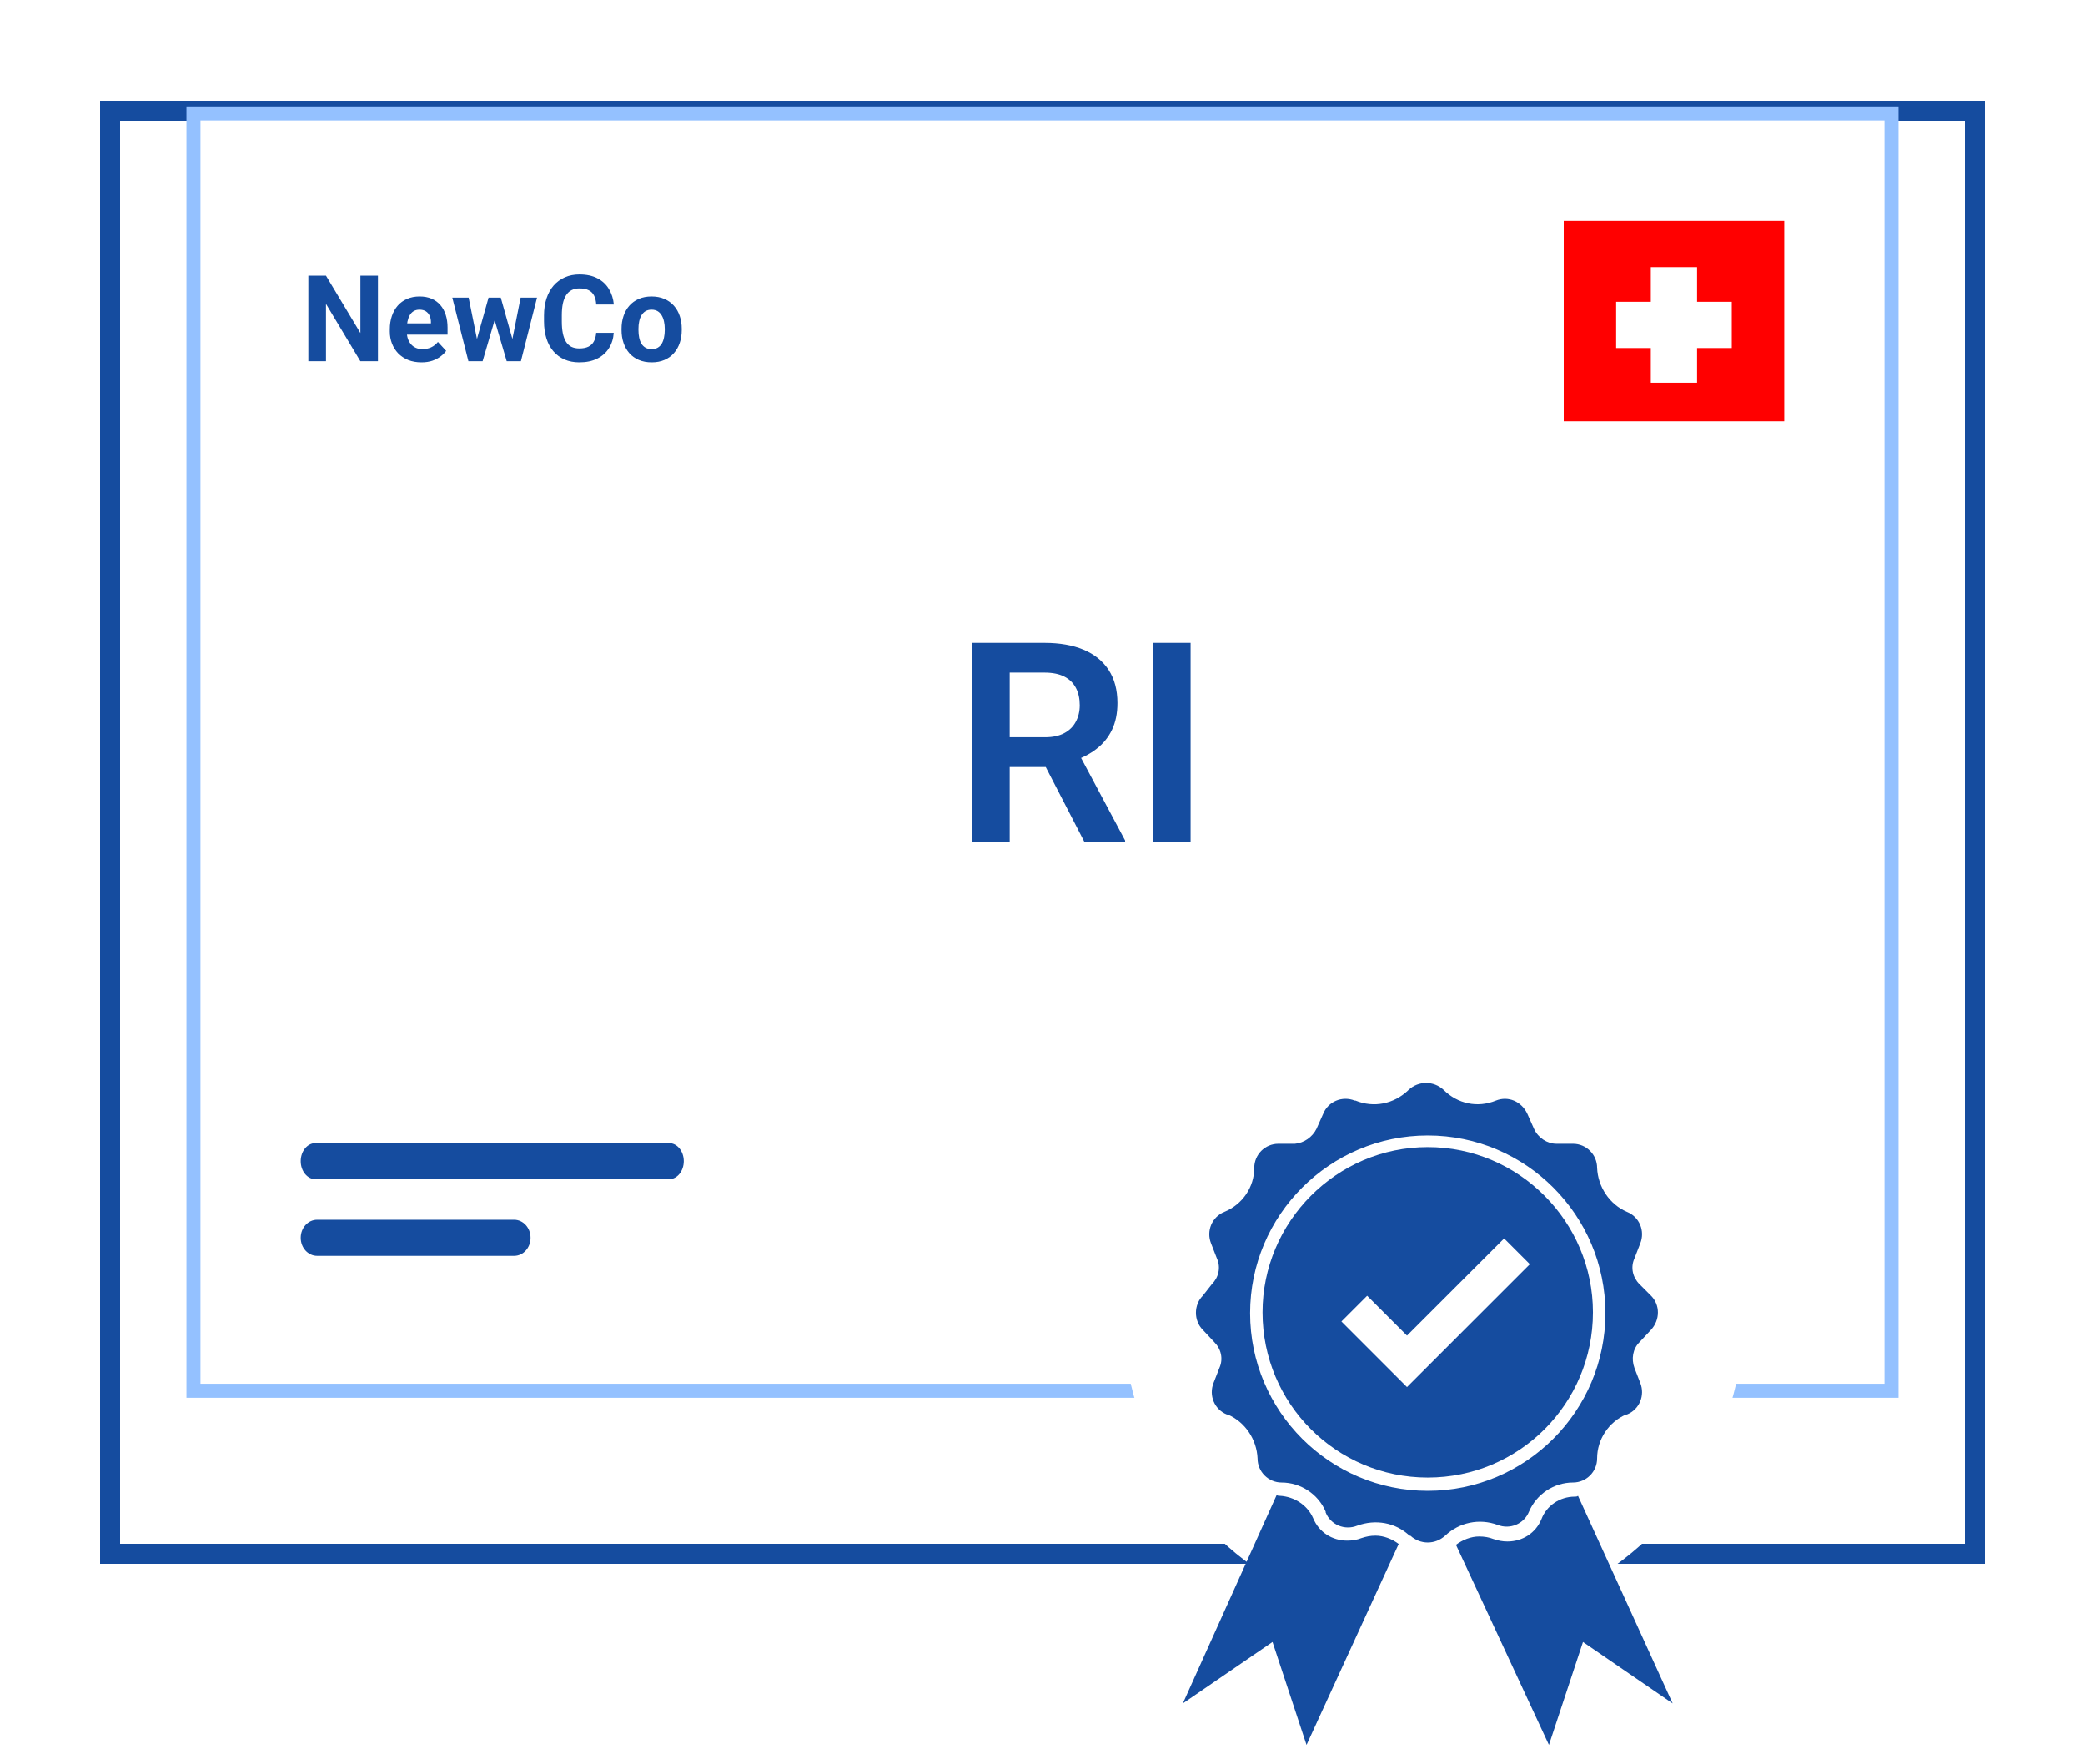
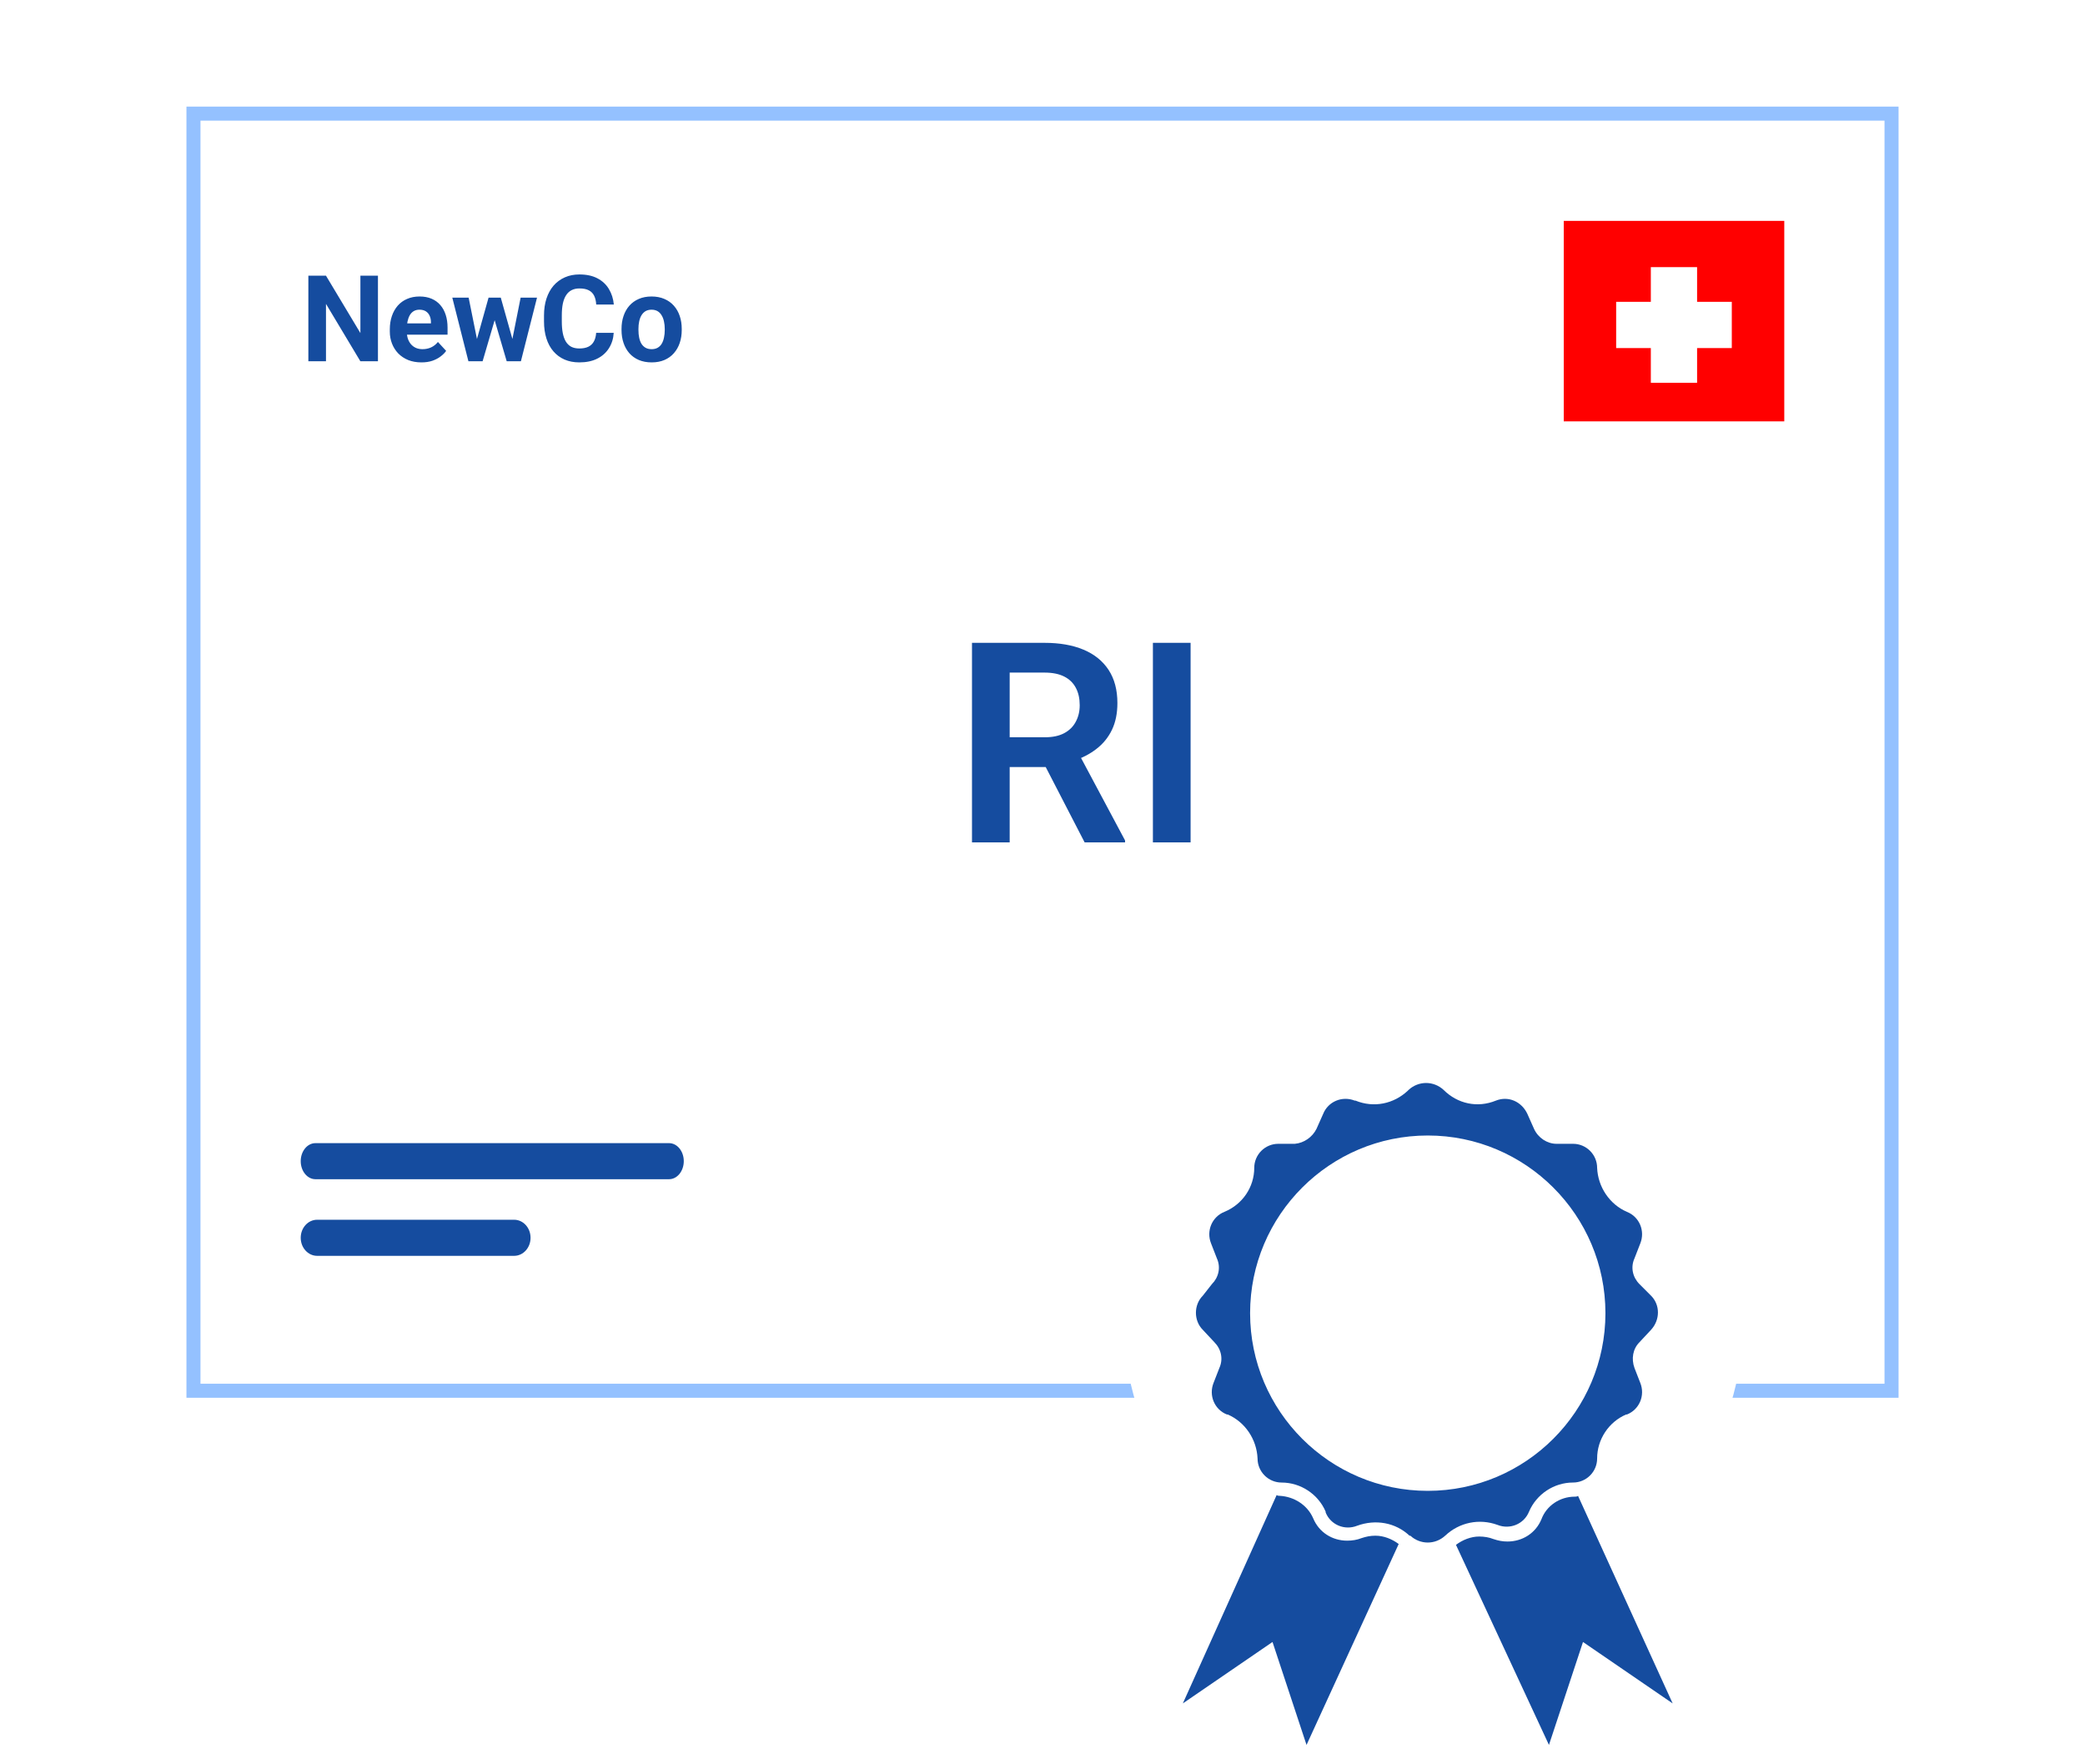
<svg xmlns="http://www.w3.org/2000/svg" width="104" height="88" viewBox="0 0 104 88" fill="none">
  <g filter="url(#filter0_d_9_66)">
    <path d="M98 2.017H6V73.016H98V2.017Z" fill="white" fill-opacity="0.33" shape-rendering="crispEdges" />
-     <path d="M98.5 2.017V1.517H98H6H5.5V2.017V73.016V73.516H6H98H98.5V73.016V2.017Z" stroke="#154C9F" shape-rendering="crispEdges" />
  </g>
  <path d="M94.35 6.017V5.667H94H10H9.65V6.017V69.016V69.367H10H94H94.35V69.016V6.017Z" fill="white" stroke="#94C1FF" stroke-width="0.7" />
  <circle cx="71.5" cy="65.516" r="15.5" fill="white" />
  <rect x="78" y="11.017" width="11" height="10" fill="#FF0000" />
  <rect x="82.344" y="13.324" width="2.307" height="5.768" fill="white" />
  <rect x="86.382" y="15.054" width="2.307" height="5.768" transform="rotate(90 86.382 15.054)" fill="white" />
  <path d="M33.372 58.816H15.735C15.329 58.816 15 58.414 15 57.916C15 57.419 15.329 57.017 15.735 57.017H33.372C33.778 57.017 34.107 57.419 34.107 57.916C34.107 58.414 33.778 58.816 33.372 58.816Z" fill="#154C9F" />
  <path d="M25.645 62.638H15.819C15.366 62.638 15 62.235 15 61.738C15 61.24 15.366 60.838 15.819 60.838H25.645C26.098 60.838 26.464 61.24 26.464 61.738C26.464 62.235 26.098 62.638 25.645 62.638Z" fill="#154C9F" />
  <path d="M48.483 32.063H52.1C52.856 32.063 53.505 32.177 54.048 32.405C54.59 32.633 55.007 32.97 55.299 33.417C55.59 33.864 55.736 34.413 55.736 35.064C55.736 35.579 55.645 36.026 55.463 36.404C55.281 36.782 55.023 37.099 54.69 37.354C54.362 37.61 53.975 37.81 53.528 37.956L52.94 38.257H49.748L49.734 36.773H52.12C52.508 36.773 52.829 36.705 53.084 36.568C53.339 36.432 53.531 36.242 53.658 36.001C53.79 35.759 53.856 35.484 53.856 35.174C53.856 34.841 53.793 34.554 53.665 34.312C53.537 34.066 53.344 33.877 53.084 33.745C52.824 33.613 52.496 33.547 52.1 33.547H50.363V42.017H48.483V32.063ZM54.102 42.017L51.799 37.559L53.788 37.553L56.119 41.921V42.017H54.102ZM59.387 32.063V42.017H57.507V32.063H59.387Z" fill="#154C9F" />
  <path d="M18.852 13.751V18.017H17.974L16.26 15.157V18.017H15.381V13.751H16.26L17.977 16.613V13.751H18.852ZM21.023 18.075C20.777 18.075 20.557 18.036 20.361 17.958C20.166 17.878 20 17.767 19.863 17.627C19.729 17.486 19.625 17.323 19.553 17.138C19.48 16.95 19.444 16.751 19.444 16.54V16.423C19.444 16.183 19.479 15.963 19.547 15.764C19.615 15.564 19.713 15.392 19.84 15.245C19.969 15.099 20.125 14.986 20.309 14.908C20.492 14.828 20.699 14.788 20.93 14.788C21.154 14.788 21.354 14.825 21.527 14.899C21.701 14.974 21.847 15.079 21.964 15.216C22.083 15.352 22.173 15.517 22.233 15.708C22.294 15.897 22.324 16.108 22.324 16.341V16.692H19.805V16.13H21.495V16.065C21.495 15.948 21.474 15.844 21.431 15.752C21.39 15.658 21.327 15.584 21.243 15.529C21.159 15.475 21.052 15.447 20.921 15.447C20.81 15.447 20.714 15.472 20.634 15.52C20.554 15.569 20.488 15.638 20.438 15.726C20.389 15.813 20.352 15.917 20.326 16.036C20.303 16.153 20.291 16.282 20.291 16.423V16.54C20.291 16.667 20.309 16.784 20.344 16.892C20.381 16.999 20.433 17.092 20.499 17.17C20.567 17.248 20.649 17.308 20.745 17.352C20.843 17.395 20.953 17.416 21.076 17.416C21.229 17.416 21.37 17.387 21.501 17.328C21.634 17.267 21.748 17.177 21.844 17.056L22.254 17.501C22.188 17.597 22.097 17.688 21.981 17.776C21.868 17.864 21.731 17.936 21.571 17.993C21.411 18.048 21.229 18.075 21.023 18.075ZM23.71 17.196L24.369 14.847H24.905L24.732 15.77L24.073 18.017H23.625L23.71 17.196ZM23.376 14.847L23.848 17.193L23.892 18.017H23.364L22.561 14.847H23.376ZM25.509 17.155L25.969 14.847H26.786L25.983 18.017H25.459L25.509 17.155ZM24.979 14.847L25.635 17.179L25.726 18.017H25.274L24.615 15.772L24.448 14.847H24.979ZM29.736 16.602H30.612C30.595 16.889 30.516 17.143 30.375 17.366C30.236 17.589 30.042 17.763 29.792 17.888C29.544 18.013 29.245 18.075 28.895 18.075C28.622 18.075 28.377 18.028 28.16 17.934C27.943 17.839 27.758 17.702 27.604 17.524C27.451 17.347 27.335 17.132 27.255 16.88C27.175 16.628 27.135 16.346 27.135 16.033V15.737C27.135 15.425 27.176 15.143 27.258 14.891C27.342 14.637 27.461 14.421 27.615 14.243C27.771 14.065 27.958 13.929 28.175 13.833C28.392 13.737 28.634 13.689 28.901 13.689C29.257 13.689 29.557 13.754 29.801 13.883C30.047 14.012 30.237 14.189 30.372 14.416C30.509 14.643 30.591 14.9 30.618 15.189H29.739C29.73 15.018 29.695 14.872 29.637 14.753C29.578 14.632 29.489 14.541 29.37 14.48C29.253 14.418 29.097 14.387 28.901 14.387C28.755 14.387 28.627 14.414 28.518 14.469C28.408 14.523 28.316 14.606 28.242 14.718C28.168 14.829 28.112 14.97 28.075 15.14C28.04 15.308 28.023 15.505 28.023 15.731V16.033C28.023 16.254 28.039 16.448 28.072 16.616C28.105 16.782 28.156 16.923 28.225 17.038C28.295 17.151 28.385 17.237 28.494 17.296C28.605 17.352 28.739 17.381 28.895 17.381C29.079 17.381 29.23 17.352 29.35 17.293C29.469 17.234 29.56 17.147 29.622 17.032C29.686 16.917 29.725 16.773 29.736 16.602ZM31.002 16.464V16.402C31.002 16.17 31.035 15.956 31.102 15.761C31.168 15.563 31.265 15.393 31.392 15.248C31.519 15.104 31.675 14.991 31.86 14.911C32.046 14.829 32.259 14.788 32.499 14.788C32.739 14.788 32.953 14.829 33.141 14.911C33.328 14.991 33.485 15.104 33.612 15.248C33.741 15.393 33.839 15.563 33.905 15.761C33.972 15.956 34.005 16.17 34.005 16.402V16.464C34.005 16.694 33.972 16.908 33.905 17.105C33.839 17.301 33.741 17.472 33.612 17.618C33.485 17.763 33.329 17.875 33.144 17.955C32.958 18.035 32.745 18.075 32.505 18.075C32.265 18.075 32.051 18.035 31.863 17.955C31.678 17.875 31.52 17.763 31.392 17.618C31.265 17.472 31.168 17.301 31.102 17.105C31.035 16.908 31.002 16.694 31.002 16.464ZM31.846 16.402V16.464C31.846 16.597 31.857 16.721 31.881 16.836C31.904 16.951 31.941 17.053 31.992 17.141C32.045 17.227 32.113 17.294 32.197 17.343C32.281 17.392 32.384 17.416 32.505 17.416C32.622 17.416 32.723 17.392 32.807 17.343C32.891 17.294 32.958 17.227 33.009 17.141C33.06 17.053 33.097 16.951 33.12 16.836C33.145 16.721 33.158 16.597 33.158 16.464V16.402C33.158 16.273 33.145 16.152 33.12 16.039C33.097 15.924 33.059 15.822 33.006 15.734C32.955 15.645 32.888 15.574 32.804 15.523C32.72 15.473 32.618 15.447 32.499 15.447C32.38 15.447 32.278 15.473 32.194 15.523C32.112 15.574 32.045 15.645 31.992 15.734C31.941 15.822 31.904 15.924 31.881 16.039C31.857 16.152 31.846 16.273 31.846 16.402Z" fill="#154C9F" />
  <ellipse cx="71.087" cy="64.763" rx="9.5" ry="10.5" fill="white" />
  <path d="M78.546 74.65C77.801 74.65 77.138 75.106 76.89 75.769C76.6 76.473 75.937 76.887 75.192 76.887C74.943 76.887 74.736 76.846 74.488 76.763C74.281 76.68 74.032 76.638 73.784 76.638C73.37 76.638 72.956 76.804 72.624 77.053L77.262 87.033L78.96 81.898L83.433 84.963L78.712 74.609C78.67 74.651 78.588 74.651 78.546 74.651L78.546 74.65Z" fill="#154C9F" />
  <path d="M63.473 81.898L65.17 87.033L69.767 77.011C69.436 76.763 69.022 76.597 68.608 76.597C68.359 76.597 68.152 76.638 67.903 76.721C67.696 76.804 67.448 76.845 67.2 76.845C66.454 76.845 65.792 76.431 65.501 75.727C65.212 75.064 64.549 74.65 63.845 74.609C63.804 74.609 63.721 74.609 63.68 74.568L59 84.962L63.473 81.898Z" fill="#154C9F" />
  <path d="M59.994 64.628C59.539 65.084 59.539 65.871 59.994 66.326L60.574 66.947C60.905 67.279 61.029 67.776 60.822 68.231L60.532 68.976C60.284 69.597 60.574 70.302 61.195 70.55H61.236C62.106 70.923 62.686 71.793 62.727 72.745C62.727 73.408 63.266 73.946 63.928 73.946C64.88 73.946 65.75 74.526 66.123 75.395V75.437C66.371 76.058 67.075 76.348 67.697 76.099C68.608 75.768 69.602 75.934 70.306 76.596H70.347C70.844 77.052 71.589 77.052 72.086 76.596C72.79 75.933 73.784 75.726 74.695 76.058C75.316 76.306 76.021 76.016 76.269 75.395C76.642 74.525 77.511 73.945 78.464 73.945C79.127 73.945 79.665 73.407 79.665 72.745C79.665 71.792 80.245 70.922 81.114 70.55H81.156C81.777 70.301 82.067 69.597 81.818 68.976L81.528 68.231C81.363 67.775 81.445 67.278 81.777 66.947L82.356 66.326C82.812 65.829 82.812 65.084 82.356 64.628L81.777 64.048C81.445 63.717 81.321 63.22 81.528 62.765L81.818 62.019C82.067 61.398 81.777 60.694 81.156 60.446C80.286 60.073 79.706 59.203 79.665 58.251C79.665 57.588 79.126 57.05 78.464 57.05H77.636C77.18 57.05 76.725 56.76 76.518 56.305L76.186 55.559C75.896 54.938 75.234 54.648 74.612 54.897C73.701 55.269 72.707 55.062 72.003 54.358C71.507 53.903 70.761 53.903 70.264 54.358L70.223 54.4C69.519 55.062 68.525 55.269 67.614 54.896H67.573C66.951 54.648 66.247 54.938 65.999 55.559L65.667 56.304C65.46 56.719 65.046 57.008 64.591 57.05H63.763C63.1 57.05 62.562 57.588 62.562 58.251C62.562 59.203 61.982 60.073 61.071 60.445C60.45 60.694 60.16 61.398 60.408 62.019L60.698 62.764C60.905 63.22 60.781 63.717 60.45 64.048L59.994 64.628ZM71.217 56.636C76.103 56.636 80.079 60.611 80.079 65.498C80.079 70.385 76.103 74.36 71.217 74.36C66.33 74.36 62.355 70.385 62.355 65.498C62.355 60.611 66.33 56.636 71.217 56.636Z" fill="#154C9F" />
-   <path d="M71.216 73.698C75.772 73.698 79.457 70.012 79.457 65.457C79.457 60.943 75.772 57.216 71.216 57.216C66.661 57.216 62.975 60.943 62.975 65.457C62.975 70.012 66.661 73.698 71.216 73.698ZM68.193 64.629L70.181 66.616L75.026 61.771L76.31 63.055L70.181 69.184L66.91 65.912L68.193 64.629Z" fill="#154C9F" />
  <defs>
    <filter id="filter0_d_9_66" x="0" y="0.017" width="104" height="83" filterUnits="userSpaceOnUse" color-interpolation-filters="sRGB">
      <feFlood flood-opacity="0" result="BackgroundImageFix" />
      <feColorMatrix in="SourceAlpha" type="matrix" values="0 0 0 0 0 0 0 0 0 0 0 0 0 0 0 0 0 0 127 0" result="hardAlpha" />
      <feOffset dy="4" />
      <feGaussianBlur stdDeviation="2.5" />
      <feComposite in2="hardAlpha" operator="out" />
      <feColorMatrix type="matrix" values="0 0 0 0 0.706 0 0 0 0 0.765 0 0 0 0 0.894 0 0 0 0.39 0" />
      <feBlend mode="normal" in2="BackgroundImageFix" result="effect1_dropShadow_9_66" />
      <feBlend mode="normal" in="SourceGraphic" in2="effect1_dropShadow_9_66" result="shape" />
    </filter>
  </defs>
</svg>